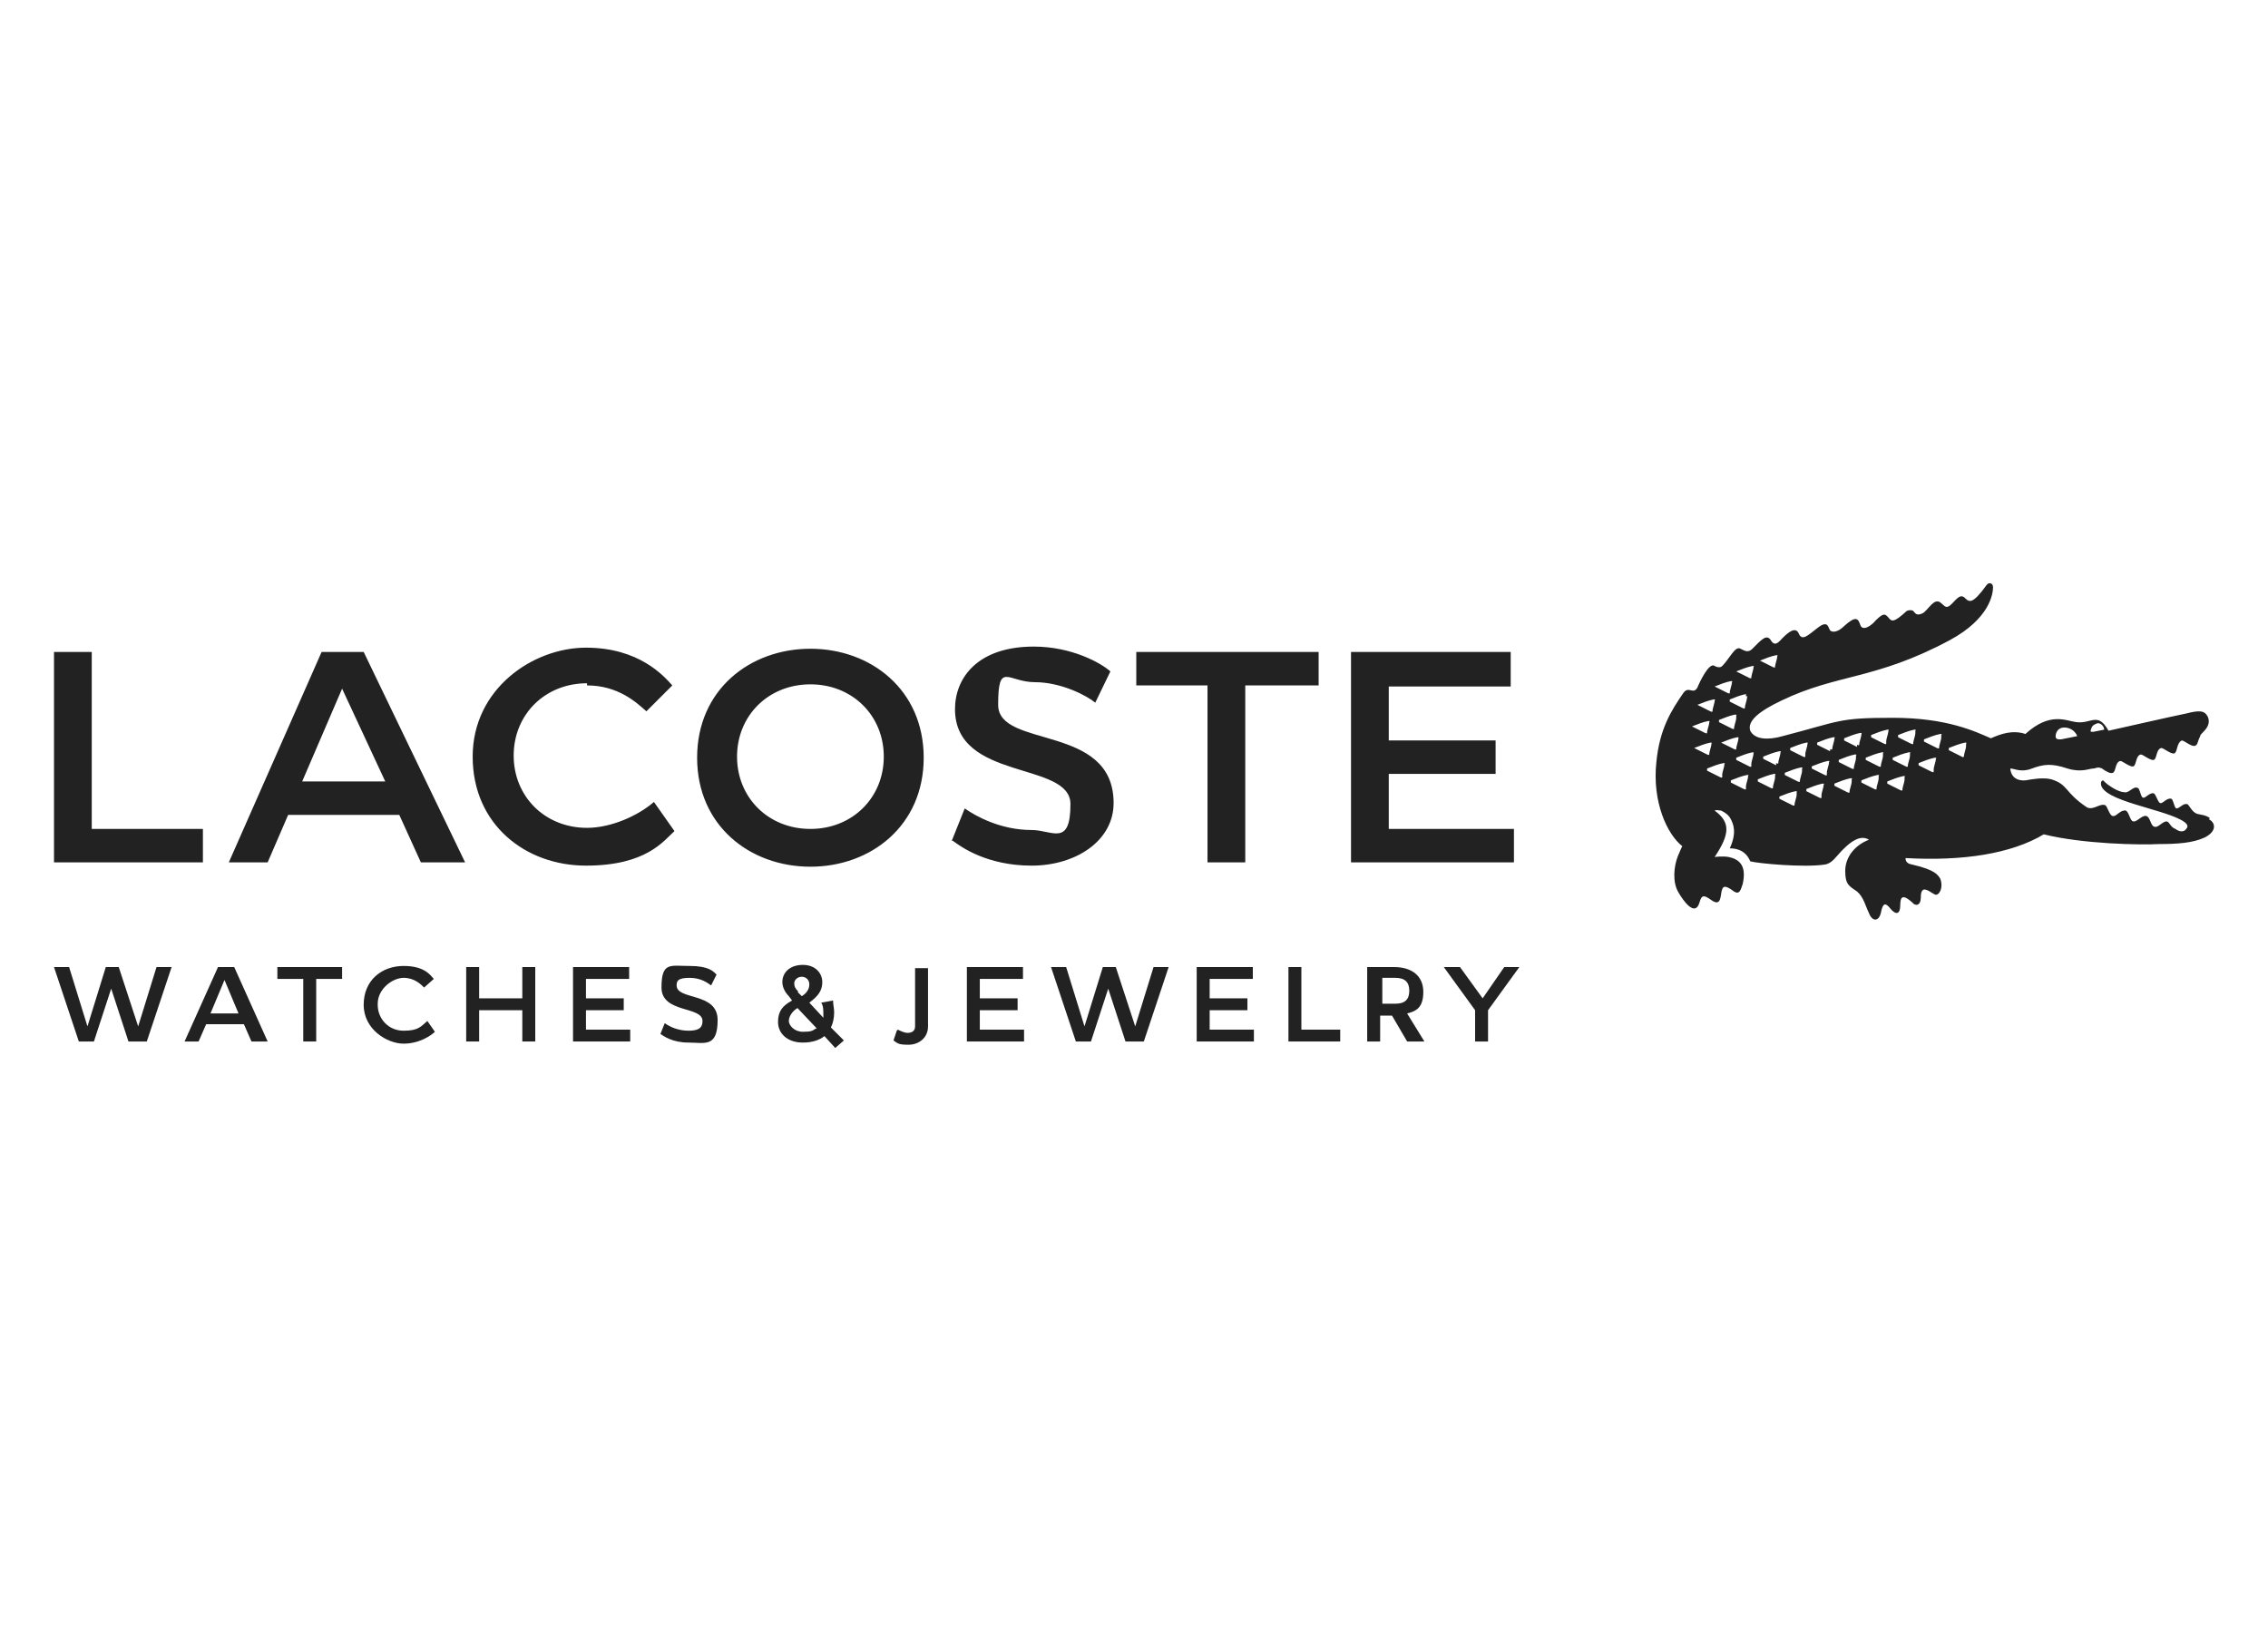
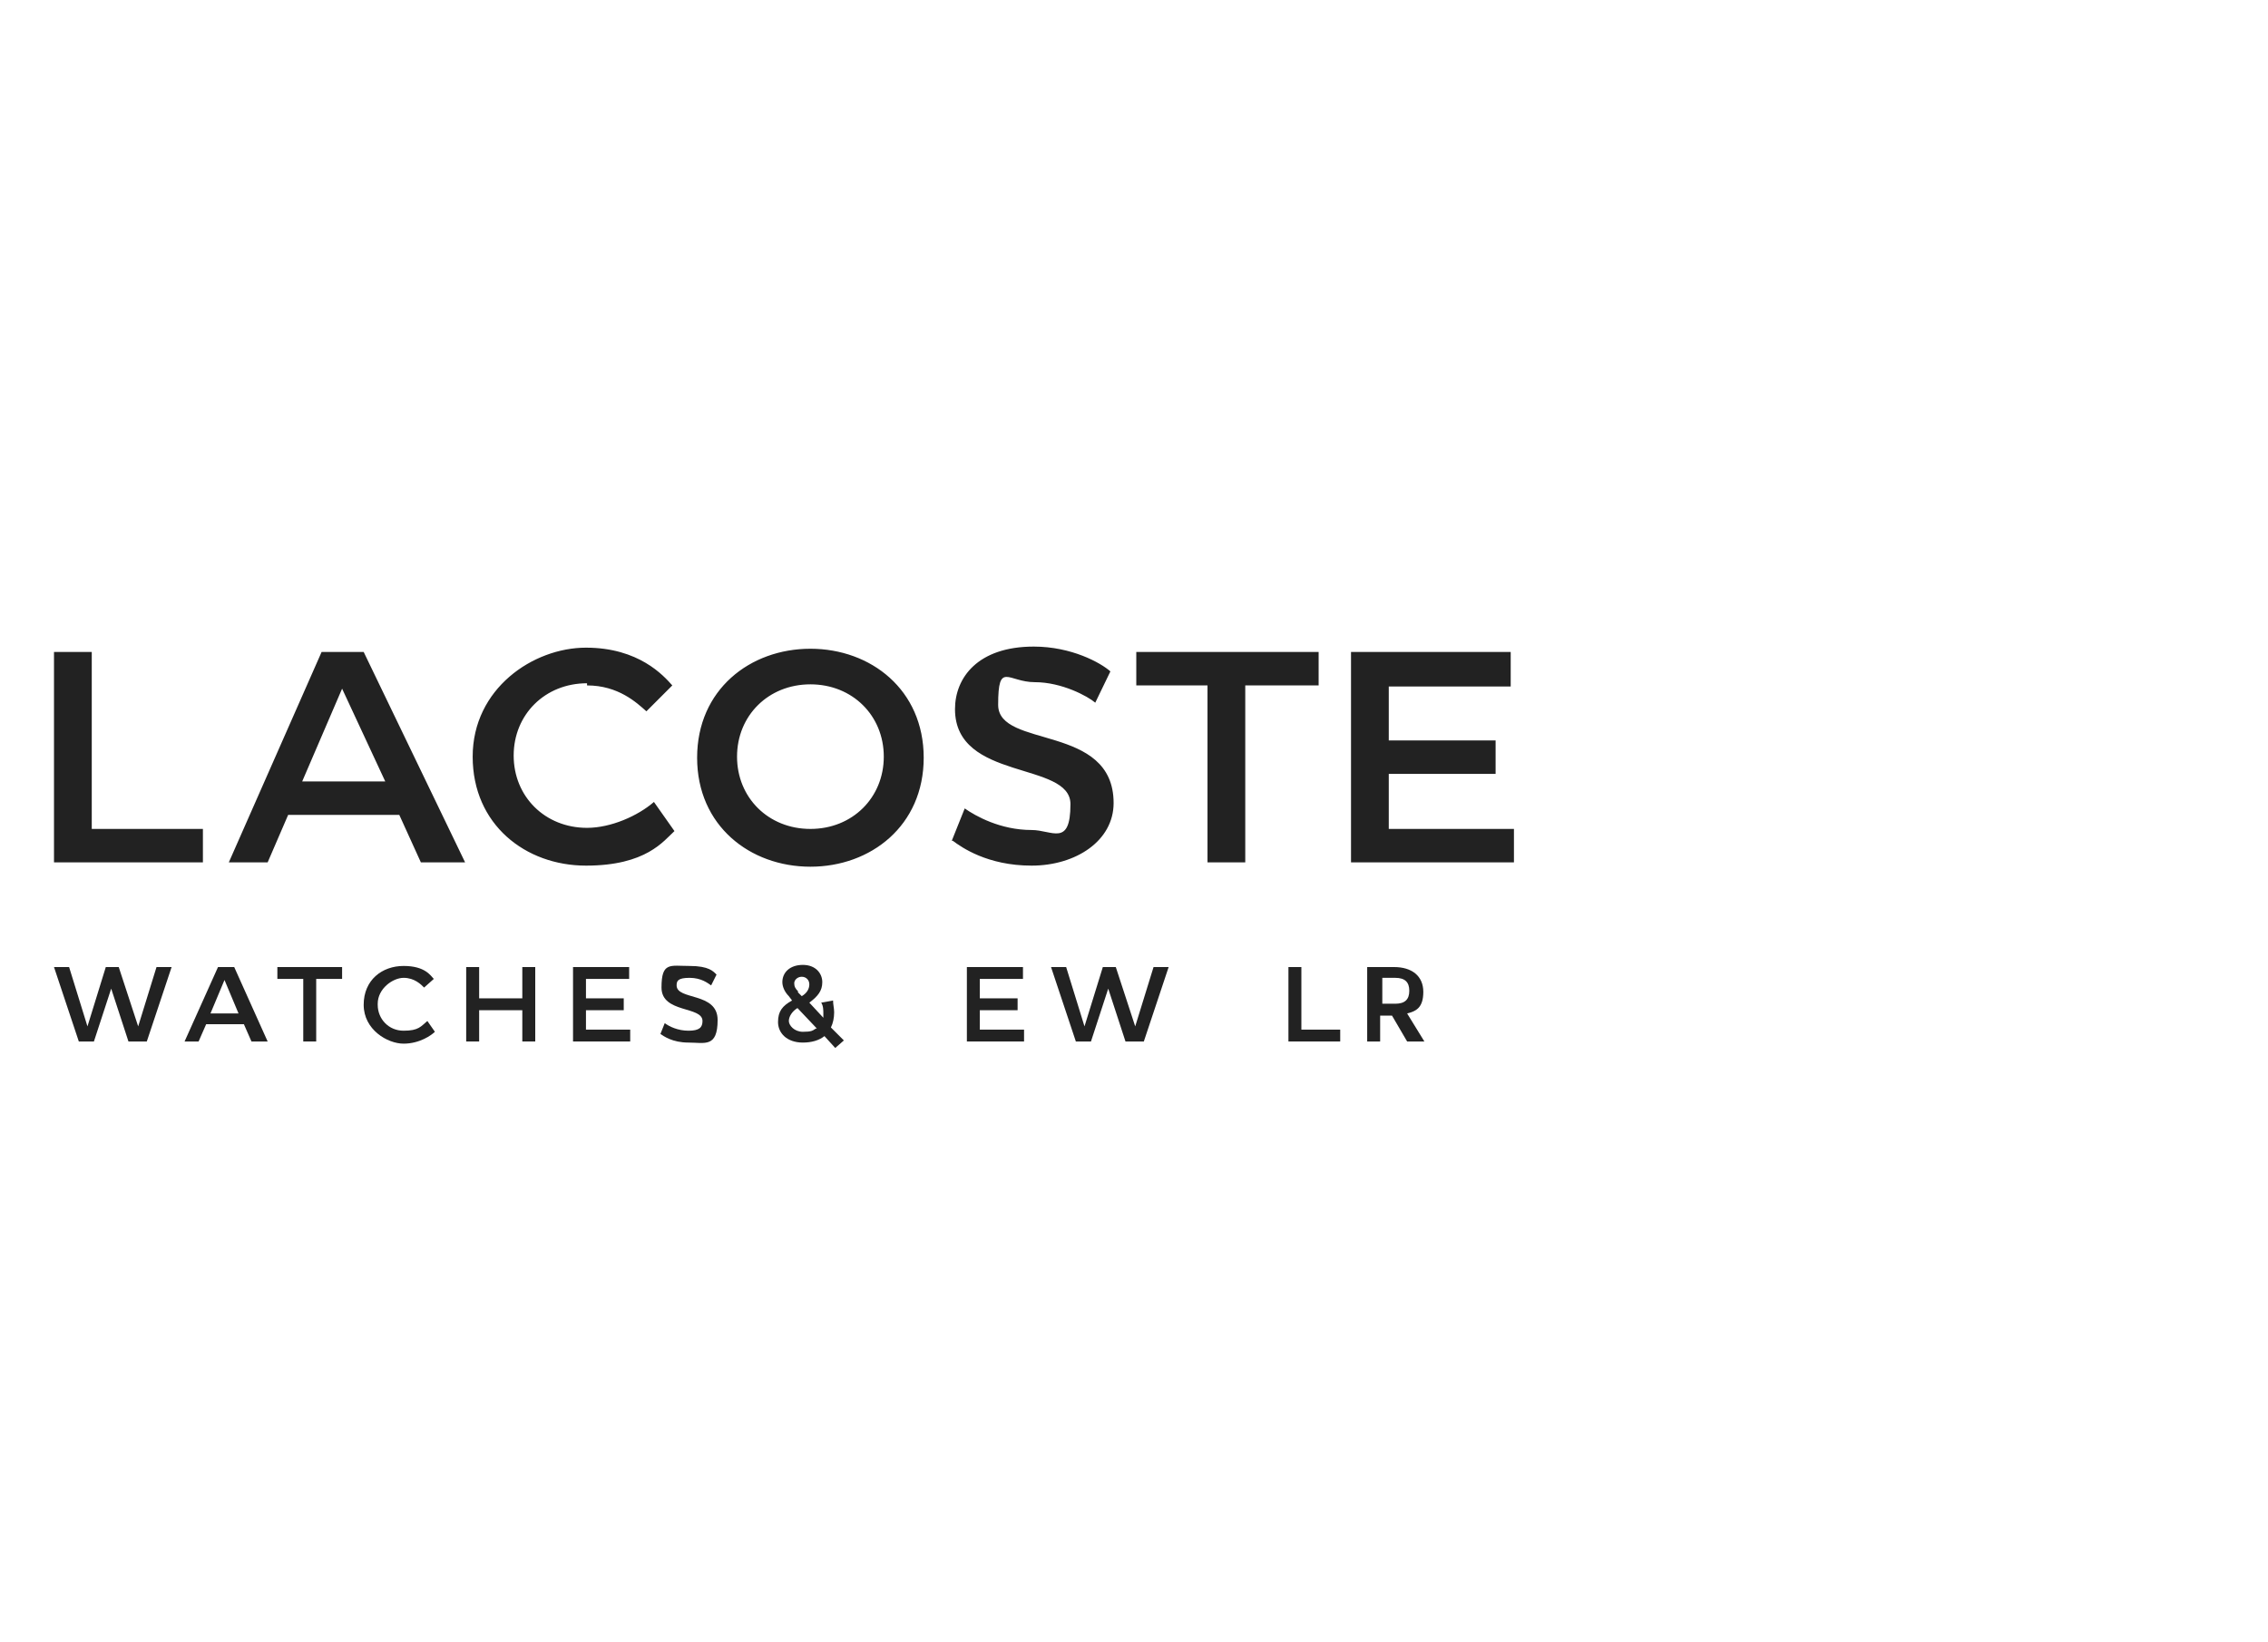
<svg xmlns="http://www.w3.org/2000/svg" width="105" height="76" viewBox="0 0 105 76" fill="none">
-   <path d="M102.312 37.878C102.112 37.728 101.912 37.728 101.712 37.678C101.462 37.578 101.362 37.278 101.263 37.228C101.063 37.178 100.913 37.428 100.763 37.428C100.663 37.428 100.613 36.978 100.513 36.978C100.313 36.928 100.114 37.228 100.014 37.178C99.914 37.178 99.814 36.779 99.714 36.729C99.514 36.679 99.314 36.978 99.214 36.928C99.114 36.928 99.064 36.479 98.965 36.479C98.765 36.379 98.565 36.729 98.365 36.679C98.265 36.679 98.015 36.629 97.666 36.379C97.566 36.329 97.366 36.129 97.366 36.129C97.366 36.129 97.266 36.129 97.266 36.279C97.266 36.679 98.015 36.978 98.815 37.228C99.614 37.478 100.413 37.678 100.913 37.928C101.213 38.077 101.362 38.227 101.213 38.377C101.113 38.527 100.913 38.527 100.713 38.377C100.463 38.277 100.463 38.077 100.313 38.027C100.114 38.027 99.914 38.327 99.764 38.277C99.564 38.277 99.564 37.828 99.364 37.778C99.164 37.728 98.915 38.077 98.765 38.027C98.615 38.027 98.565 37.578 98.415 37.528C98.165 37.478 97.966 37.828 97.816 37.778C97.666 37.778 97.566 37.328 97.466 37.278C97.216 37.178 96.916 37.528 96.617 37.378C95.568 36.679 95.767 36.329 94.968 36.079C94.569 35.979 94.069 36.079 93.769 36.129C93.07 36.179 93.07 35.58 93.07 35.58C93.27 35.58 93.569 35.779 94.069 35.58C94.618 35.38 94.968 35.33 95.718 35.58C96.367 35.779 96.717 35.58 96.916 35.58C97.016 35.58 97.116 35.48 97.316 35.58C97.516 35.73 97.716 35.829 97.816 35.779C97.966 35.73 97.915 35.28 98.165 35.23C98.265 35.23 98.615 35.53 98.765 35.48C98.915 35.43 98.865 34.98 99.114 34.93C99.214 34.93 99.564 35.23 99.714 35.18C99.864 35.13 99.814 34.68 100.064 34.63C100.164 34.63 100.513 34.93 100.663 34.88C100.813 34.83 100.763 34.381 101.013 34.281C101.113 34.281 101.462 34.581 101.612 34.531C101.762 34.481 101.712 34.381 101.862 34.081C101.862 34.031 101.912 33.981 101.962 33.931C102.112 33.781 102.362 33.531 102.212 33.182C102.062 32.882 101.812 32.882 101.213 33.032C100.713 33.132 97.616 33.831 97.616 33.831C97.116 32.932 96.817 33.531 96.117 33.431C95.668 33.382 94.918 32.932 93.769 33.981C93.17 33.781 92.62 33.981 92.171 34.181C91.471 33.881 90.172 33.232 87.625 33.232C85.077 33.232 85.227 33.382 82.529 34.081C81.83 34.281 81.23 34.231 81.031 33.831C80.881 33.382 81.43 32.932 82.479 32.432C85.077 31.183 86.825 31.483 90.272 29.635C92.121 28.636 92.27 27.487 92.27 27.187C92.27 26.987 92.071 26.937 91.971 27.087C91.321 27.986 91.171 27.886 90.972 27.687C90.722 27.437 90.522 27.837 90.272 28.036C90.073 28.186 90.022 28.036 89.823 27.886C89.523 27.687 89.273 28.236 89.023 28.386C88.724 28.536 88.674 28.386 88.574 28.286C88.524 28.236 88.374 28.236 88.274 28.286C87.675 28.836 87.575 28.786 87.425 28.586C87.275 28.436 87.225 28.336 86.825 28.736C86.626 28.985 86.226 29.235 86.126 28.936C86.026 28.636 85.926 28.486 85.377 28.985C85.077 29.285 84.827 29.285 84.727 29.185C84.627 29.035 84.627 28.686 84.128 29.085C83.678 29.435 83.428 29.685 83.278 29.335C83.129 28.985 82.779 29.285 82.529 29.535C82.379 29.685 82.179 29.985 81.98 29.635C81.78 29.335 81.53 29.635 81.13 30.035C80.931 30.234 80.781 30.134 80.581 30.035C80.331 29.885 80.081 30.484 79.732 30.834C79.682 30.884 79.582 30.934 79.382 30.834C79.132 30.634 78.683 31.583 78.583 31.833C78.383 32.183 78.183 31.733 77.933 32.083C77.384 32.882 76.834 33.731 76.684 35.28C76.484 37.128 77.184 38.627 77.883 39.176C77.883 39.176 77.783 39.376 77.683 39.626C77.484 40.126 77.434 40.825 77.683 41.275C77.933 41.724 78.483 42.474 78.683 41.774C78.782 41.424 78.882 41.424 79.232 41.674C79.732 42.024 79.632 41.374 79.732 41.175C79.782 41.025 79.882 40.975 80.281 41.275C80.531 41.424 80.581 41.225 80.681 40.925C80.881 40.026 80.481 39.776 80.031 39.676C79.732 39.626 79.382 39.676 79.382 39.676C80.081 38.627 80.131 38.077 79.382 37.528C79.482 37.478 79.582 37.528 79.682 37.528C79.882 37.628 80.031 37.728 80.131 37.928C80.231 38.127 80.431 38.527 80.081 39.276C80.231 39.276 80.781 39.276 81.031 39.876C81.38 39.976 83.528 40.175 84.477 40.026C84.827 39.976 84.977 39.676 85.327 39.326C85.676 38.977 86.126 38.627 86.526 38.877C85.876 39.127 85.427 39.676 85.427 40.325C85.427 40.975 85.626 41.025 85.976 41.275C86.276 41.524 86.376 41.974 86.526 42.274C86.675 42.673 86.975 42.673 87.075 42.274C87.175 41.724 87.325 41.824 87.525 42.074C87.775 42.374 87.974 42.324 87.974 41.924C87.974 41.524 88.074 41.374 88.524 41.774C88.674 41.974 88.924 41.924 88.924 41.574C88.924 41.075 89.123 41.125 89.423 41.325C89.523 41.374 89.573 41.424 89.623 41.424C89.823 41.424 89.972 41.025 89.823 40.675C89.723 40.525 89.623 40.276 88.524 40.026C88.174 39.976 88.224 39.726 88.224 39.726C90.872 39.876 93.12 39.526 94.618 38.627C96.417 39.077 99.114 39.127 99.964 39.077C100.813 39.077 101.512 39.027 102.062 38.777C102.661 38.477 102.561 38.077 102.262 37.928L102.312 37.878ZM96.817 33.731C96.866 33.581 96.966 33.531 97.116 33.481C97.316 33.481 97.416 33.681 97.416 33.781L96.916 33.881C96.766 33.881 96.766 33.881 96.817 33.731ZM95.568 33.681C95.917 33.681 96.117 33.931 96.167 34.081C96.167 34.081 95.668 34.181 95.418 34.231C95.268 34.231 95.168 34.231 95.168 34.081C95.168 33.931 95.268 33.681 95.568 33.681ZM81.48 30.584C81.73 30.484 81.98 30.384 82.229 30.334C82.279 30.334 82.329 30.334 82.279 30.384C82.279 30.534 82.179 30.734 82.179 30.884C82.179 30.884 82.179 30.934 82.079 30.884C81.88 30.784 81.68 30.684 81.48 30.584C81.48 30.584 81.48 30.534 81.48 30.484V30.584ZM80.381 31.084C80.631 30.984 80.881 30.884 81.13 30.834C81.18 30.834 81.23 30.834 81.18 30.884C81.18 31.034 81.08 31.233 81.08 31.383C81.08 31.383 81.08 31.433 80.981 31.383C80.781 31.283 80.581 31.183 80.381 31.084C80.381 31.084 80.381 31.034 80.381 30.984V31.084ZM80.831 32.233C80.881 32.233 80.931 32.233 80.881 32.282C80.881 32.432 80.781 32.632 80.781 32.782C80.781 32.782 80.781 32.832 80.681 32.782C80.481 32.682 80.281 32.582 80.081 32.482C80.081 32.482 80.081 32.432 80.081 32.382C80.331 32.282 80.581 32.183 80.831 32.133V32.233ZM80.381 33.232C80.381 33.382 80.281 33.581 80.281 33.731C80.281 33.731 80.281 33.781 80.181 33.731C79.981 33.631 79.782 33.531 79.582 33.431C79.582 33.431 79.582 33.382 79.582 33.332C79.832 33.232 80.081 33.132 80.331 33.082C80.331 33.082 80.431 33.082 80.381 33.132V33.232ZM79.382 31.783C79.632 31.683 79.882 31.583 80.131 31.533C80.181 31.533 80.231 31.533 80.181 31.583C80.181 31.733 80.081 31.933 80.081 32.083C80.081 32.083 80.081 32.133 79.981 32.083C79.782 31.983 79.582 31.883 79.382 31.783C79.382 31.783 79.382 31.733 79.382 31.683V31.783ZM78.583 32.632C78.832 32.532 79.082 32.432 79.332 32.382C79.382 32.382 79.432 32.382 79.382 32.432C79.382 32.582 79.282 32.782 79.282 32.932C79.282 32.932 79.282 32.982 79.182 32.932C78.982 32.832 78.782 32.732 78.583 32.632C78.583 32.632 78.583 32.582 78.583 32.532V32.632ZM78.333 33.631C78.583 33.531 78.832 33.431 79.082 33.382C79.132 33.382 79.182 33.382 79.132 33.431C79.132 33.581 79.032 33.781 79.032 33.931C79.032 33.931 79.032 33.981 78.932 33.931C78.733 33.831 78.533 33.731 78.333 33.631C78.333 33.631 78.333 33.581 78.333 33.531V33.631ZM78.433 34.73C78.433 34.73 78.433 34.68 78.433 34.63C78.683 34.531 78.932 34.431 79.182 34.381C79.232 34.381 79.282 34.381 79.232 34.431C79.232 34.581 79.132 34.78 79.132 34.93C79.132 34.93 79.132 34.98 79.032 34.93C78.832 34.83 78.633 34.73 78.433 34.63V34.73ZM79.732 35.979C79.732 35.979 79.732 36.029 79.632 35.979C79.432 35.879 79.232 35.779 79.032 35.679C79.032 35.679 79.032 35.63 79.032 35.58C79.282 35.48 79.532 35.38 79.782 35.33C79.832 35.33 79.882 35.33 79.832 35.38C79.832 35.53 79.732 35.73 79.732 35.879V35.979ZM79.682 34.481C79.682 34.481 79.682 34.431 79.682 34.381C79.931 34.281 80.181 34.181 80.431 34.131C80.431 34.131 80.531 34.131 80.481 34.181C80.481 34.331 80.381 34.531 80.381 34.68C80.381 34.68 80.381 34.73 80.281 34.68C80.081 34.581 79.882 34.481 79.682 34.381V34.481ZM80.831 36.529C80.831 36.529 80.831 36.579 80.731 36.529C80.531 36.429 80.331 36.329 80.131 36.229C80.131 36.229 80.131 36.179 80.131 36.129C80.381 36.029 80.631 35.929 80.881 35.879C80.931 35.879 80.981 35.879 80.93 35.929C80.93 36.079 80.831 36.279 80.831 36.429V36.529ZM81.08 35.48C81.08 35.48 81.08 35.53 80.981 35.48C80.781 35.38 80.581 35.28 80.381 35.18C80.381 35.18 80.381 35.13 80.381 35.08C80.631 34.98 80.881 34.88 81.13 34.83C81.13 34.83 81.23 34.83 81.18 34.88C81.18 35.03 81.08 35.23 81.08 35.38V35.48ZM82.179 35.979C82.179 36.129 82.079 36.329 82.079 36.479C82.079 36.479 82.079 36.529 81.98 36.479C81.78 36.379 81.58 36.279 81.38 36.179C81.38 36.179 81.38 36.129 81.38 36.079C81.63 35.979 81.88 35.879 82.129 35.829C82.179 35.829 82.229 35.829 82.179 35.879V35.979ZM82.229 35.43C82.03 35.33 81.83 35.23 81.63 35.13C81.63 35.13 81.63 35.08 81.63 35.03C81.88 34.93 82.129 34.83 82.379 34.78C82.429 34.78 82.479 34.78 82.429 34.83C82.429 34.98 82.329 35.18 82.329 35.33C82.329 35.33 82.329 35.38 82.229 35.33V35.43ZM83.179 36.779C83.179 36.928 83.079 37.128 83.079 37.278C83.079 37.278 83.079 37.328 82.979 37.278C82.779 37.178 82.579 37.078 82.379 36.978C82.379 36.978 82.379 36.928 82.379 36.879C82.629 36.779 82.879 36.679 83.129 36.629C83.129 36.629 83.228 36.629 83.179 36.679V36.779ZM83.428 35.679C83.428 35.829 83.328 36.029 83.328 36.179C83.328 36.179 83.328 36.229 83.228 36.179C83.029 36.079 82.829 35.979 82.629 35.879C82.629 35.879 82.629 35.829 82.629 35.779C82.879 35.679 83.129 35.58 83.378 35.53C83.428 35.53 83.478 35.53 83.428 35.58V35.679ZM83.578 35.03C83.578 35.03 83.578 35.08 83.478 35.03C83.278 34.93 83.079 34.83 82.879 34.73C82.879 34.73 82.879 34.68 82.879 34.63C83.129 34.531 83.378 34.431 83.628 34.381C83.678 34.381 83.728 34.381 83.678 34.431C83.678 34.581 83.578 34.78 83.578 34.93V35.03ZM84.328 36.928C84.328 36.928 84.328 36.978 84.228 36.928C84.028 36.828 83.828 36.729 83.628 36.629C83.628 36.629 83.628 36.579 83.628 36.529C83.878 36.429 84.128 36.329 84.377 36.279C84.427 36.279 84.477 36.279 84.427 36.329C84.427 36.479 84.328 36.679 84.328 36.828V36.928ZM84.577 35.879C84.577 35.879 84.577 35.929 84.477 35.879C84.278 35.779 84.078 35.679 83.878 35.58C83.878 35.58 83.878 35.53 83.878 35.48C84.128 35.38 84.377 35.28 84.627 35.23C84.677 35.23 84.727 35.23 84.677 35.28C84.677 35.43 84.577 35.63 84.577 35.779V35.879ZM84.727 34.78C84.527 34.68 84.328 34.581 84.128 34.481C84.128 34.481 84.128 34.431 84.128 34.381C84.377 34.281 84.627 34.181 84.877 34.131C84.927 34.131 84.977 34.131 84.927 34.181C84.927 34.331 84.827 34.531 84.827 34.68C84.827 34.68 84.827 34.73 84.727 34.68V34.78ZM85.726 36.179C85.726 36.329 85.626 36.529 85.626 36.679C85.626 36.679 85.626 36.729 85.526 36.679C85.327 36.579 85.127 36.479 84.927 36.379C84.927 36.379 84.927 36.329 84.927 36.279C85.177 36.179 85.427 36.079 85.676 36.029C85.726 36.029 85.776 36.029 85.726 36.079V36.179ZM85.926 35.08C85.926 35.23 85.826 35.43 85.826 35.58C85.826 35.58 85.826 35.63 85.726 35.58C85.526 35.48 85.327 35.38 85.127 35.28C85.127 35.28 85.127 35.23 85.127 35.18C85.377 35.08 85.626 34.98 85.876 34.93C85.926 34.93 85.976 34.93 85.926 34.98V35.08ZM85.976 34.581C85.776 34.481 85.576 34.381 85.377 34.281C85.377 34.281 85.377 34.231 85.377 34.181C85.626 34.081 85.876 33.981 86.126 33.931C86.126 33.931 86.226 33.931 86.176 33.981C86.176 34.131 86.076 34.331 86.076 34.481C86.076 34.481 86.076 34.531 85.976 34.481V34.581ZM86.975 36.029C86.975 36.179 86.875 36.379 86.875 36.529C86.875 36.529 86.875 36.579 86.775 36.529C86.576 36.429 86.376 36.329 86.176 36.229C86.176 36.229 86.176 36.179 86.176 36.129C86.426 36.029 86.675 35.929 86.925 35.879C86.975 35.879 87.025 35.879 86.975 35.929V36.029ZM87.175 34.98C87.175 35.13 87.075 35.33 87.075 35.48C87.075 35.48 87.075 35.53 86.975 35.48C86.775 35.38 86.576 35.28 86.376 35.18C86.376 35.18 86.376 35.13 86.376 35.08C86.626 34.98 86.875 34.88 87.125 34.83C87.175 34.83 87.225 34.83 87.175 34.88V34.98ZM87.325 34.431C87.325 34.431 87.325 34.481 87.225 34.431C87.025 34.331 86.825 34.231 86.626 34.131C86.626 34.131 86.626 34.081 86.626 34.031C86.875 33.931 87.125 33.831 87.375 33.781C87.425 33.781 87.475 33.781 87.425 33.831C87.425 33.981 87.325 34.181 87.325 34.331V34.431ZM88.174 36.079C88.174 36.229 88.074 36.429 88.074 36.579C88.074 36.579 88.074 36.629 87.974 36.579C87.775 36.479 87.575 36.379 87.375 36.279C87.375 36.279 87.375 36.229 87.375 36.179C87.625 36.079 87.874 35.979 88.124 35.929C88.174 35.929 88.224 35.929 88.174 35.979V36.079ZM88.424 34.98C88.424 35.13 88.324 35.33 88.324 35.48C88.324 35.48 88.324 35.53 88.224 35.48C88.024 35.38 87.824 35.28 87.625 35.18C87.625 35.18 87.625 35.13 87.625 35.08C87.874 34.98 88.124 34.88 88.374 34.83C88.424 34.83 88.474 34.83 88.424 34.88V34.98ZM88.674 33.931C88.674 34.081 88.574 34.281 88.574 34.431C88.574 34.431 88.574 34.481 88.474 34.431C88.274 34.331 88.074 34.231 87.874 34.131C87.874 34.131 87.874 34.081 87.874 34.031C88.124 33.931 88.374 33.831 88.624 33.781C88.674 33.781 88.724 33.781 88.674 33.831V33.931ZM89.523 35.73C89.523 35.73 89.523 35.779 89.423 35.73C89.223 35.63 89.023 35.53 88.824 35.43C88.824 35.43 88.824 35.38 88.824 35.33C89.073 35.23 89.323 35.13 89.573 35.08C89.623 35.08 89.673 35.08 89.623 35.13C89.623 35.28 89.523 35.48 89.523 35.63V35.73ZM89.873 34.131C89.873 34.281 89.773 34.481 89.773 34.63C89.773 34.63 89.773 34.68 89.673 34.63C89.473 34.531 89.273 34.431 89.073 34.331C89.073 34.331 89.073 34.281 89.073 34.231C89.323 34.131 89.573 34.031 89.823 33.981C89.873 33.981 89.923 33.981 89.873 34.031V34.131ZM91.022 34.531C91.022 34.68 90.922 34.88 90.922 35.03C90.922 35.03 90.872 35.08 90.822 35.03C90.622 34.93 90.422 34.83 90.222 34.73C90.222 34.73 90.222 34.68 90.222 34.63C90.472 34.531 90.722 34.431 90.972 34.381C91.022 34.381 91.072 34.381 91.022 34.431V34.531Z" fill="#222222" />
  <path d="M5.947 48.218L5.148 45.771L4.348 48.218H3.649L2.5 44.772H3.199L4.049 47.519L4.898 44.772H5.497L6.397 47.519L7.246 44.772H7.945L6.796 48.218H5.947Z" fill="#222222" />
  <path d="M11.642 48.218L11.292 47.419H9.544L9.194 48.218H8.545L10.093 44.772H10.843L12.391 48.218H11.642ZM9.744 46.92H11.043L10.393 45.371L9.744 46.92Z" fill="#222222" />
  <path d="M12.841 45.321V44.772H15.838V45.321H14.639V48.218H14.04V45.321H12.841Z" fill="#222222" />
  <path d="M17.487 46.52C17.487 47.169 17.986 47.719 18.686 47.719C19.385 47.719 19.485 47.519 19.785 47.269L20.134 47.769C19.985 47.919 19.435 48.318 18.686 48.318C17.936 48.318 16.837 47.669 16.837 46.52C16.837 45.371 17.687 44.721 18.686 44.721C19.685 44.721 19.935 45.171 20.084 45.321L19.635 45.721C19.485 45.571 19.185 45.271 18.686 45.271C18.186 45.271 17.487 45.771 17.487 46.47V46.52Z" fill="#222222" />
  <path d="M24.78 44.772V48.218H24.181V46.77H22.183V48.218H21.583V44.772H22.183V46.22H24.181V44.772H24.78Z" fill="#222222" />
  <path d="M29.127 45.321H27.128V46.22H28.877V46.77H27.128V47.669H29.176V48.218H26.529V44.772H29.127V45.321Z" fill="#222222" />
  <path d="M30.775 47.369C30.975 47.519 31.375 47.719 31.874 47.719C32.374 47.719 32.523 47.569 32.523 47.269C32.523 46.57 30.625 46.92 30.625 45.721C30.625 44.522 31.025 44.721 31.924 44.721C32.823 44.721 33.023 44.971 33.173 45.121L32.923 45.621C32.773 45.521 32.474 45.271 31.924 45.271C31.375 45.271 31.325 45.421 31.325 45.621C31.325 46.32 33.223 45.92 33.223 47.219C33.223 48.518 32.623 48.268 31.874 48.268C31.125 48.268 30.725 47.969 30.575 47.869L30.775 47.369Z" fill="#222222" />
  <path d="M38.169 47.969C37.919 48.169 37.569 48.268 37.169 48.268C36.42 48.268 36.02 47.819 36.02 47.319C36.02 46.82 36.22 46.57 36.67 46.32L36.52 46.12C36.32 45.92 36.22 45.671 36.22 45.471C36.22 45.021 36.57 44.672 37.169 44.672C37.769 44.672 38.069 45.071 38.069 45.471C38.069 45.87 37.869 46.12 37.469 46.42L38.118 47.119C38.118 47.069 38.118 47.02 38.118 46.92C38.118 46.77 38.118 46.57 38.019 46.42L38.568 46.32C38.568 46.52 38.618 46.67 38.618 46.87C38.618 47.119 38.568 47.369 38.468 47.569L39.068 48.169L38.668 48.518L38.169 47.969ZM37.819 47.619L36.92 46.67C36.67 46.82 36.52 47.069 36.52 47.269C36.52 47.469 36.77 47.769 37.169 47.769C37.569 47.769 37.619 47.719 37.769 47.619H37.819ZM36.92 45.92L37.119 46.12C37.369 45.97 37.469 45.771 37.469 45.571C37.469 45.371 37.319 45.221 37.119 45.221C36.92 45.221 36.77 45.371 36.77 45.521C36.77 45.671 36.82 45.771 36.969 45.92H36.92Z" fill="#222222" />
-   <path d="M41.566 47.669C41.665 47.719 41.865 47.819 42.015 47.819C42.165 47.819 42.365 47.769 42.365 47.519V44.821H42.964V47.519C42.964 48.069 42.515 48.368 42.065 48.368C41.615 48.368 41.566 48.318 41.366 48.169L41.516 47.719L41.566 47.669Z" fill="#222222" />
  <path d="M47.36 45.321H45.362V46.22H47.111V46.77H45.362V47.669H47.41V48.218H44.763V44.772H47.36V45.321Z" fill="#222222" />
  <path d="M52.106 48.218L51.307 45.771L50.508 48.218H49.808L48.659 44.772H49.359L50.208 47.519L51.057 44.772H51.657L52.556 47.519L53.405 44.772H54.104L52.955 48.218H52.106Z" fill="#222222" />
-   <path d="M58.001 45.321H56.003V46.22H57.751V46.77H56.003V47.669H58.051V48.218H55.403V44.772H58.001V45.321Z" fill="#222222" />
  <path d="M60.249 47.669H62.047V48.218H59.65V44.772H60.249V47.669Z" fill="#222222" />
  <path d="M64.545 44.772C65.344 44.772 65.894 45.171 65.894 45.92C65.894 46.67 65.544 46.82 65.145 46.92L65.944 48.218H65.145L64.445 47.02H63.896V48.218H63.296V44.772H64.545ZM63.996 46.47H64.595C65.045 46.47 65.245 46.27 65.245 45.87C65.245 45.471 65.045 45.271 64.595 45.271H63.996V46.47Z" fill="#222222" />
-   <path d="M68.641 46.22L69.641 44.772H70.34L68.891 46.77V48.218H68.292V46.77L66.843 44.772H67.592L68.641 46.22Z" fill="#222222" />
  <path d="M15.838 31.883L17.836 36.179H13.99L15.838 31.883ZM4.248 30.184H2.5V39.926H9.394V38.377H4.248V30.184ZM55.903 31.733V39.926H57.651V31.733H61.048V30.184H52.606V31.733H55.903ZM37.519 38.377C35.571 38.377 34.122 36.928 34.122 35.03C34.122 33.132 35.571 31.683 37.519 31.683C39.467 31.683 40.916 33.132 40.916 35.03C40.916 36.928 39.467 38.377 37.519 38.377ZM27.178 31.733C28.627 31.733 29.476 32.532 29.926 32.932L31.125 31.733C30.725 31.283 29.576 29.985 27.128 29.985C24.68 29.985 21.883 31.883 21.883 35.03C21.883 38.177 24.331 40.076 27.128 40.076C29.926 40.076 30.725 38.927 31.225 38.477L30.275 37.128C29.526 37.778 28.277 38.327 27.178 38.327C25.23 38.327 23.781 36.879 23.781 34.98C23.781 33.082 25.23 31.633 27.178 31.633M44.113 38.927C44.513 39.226 45.712 40.076 47.76 40.076C49.808 40.076 51.556 38.927 51.556 37.178C51.556 33.481 46.211 34.68 46.211 32.632C46.211 30.584 46.661 31.583 47.91 31.583C49.159 31.583 50.358 32.233 50.707 32.532L51.407 31.084C50.957 30.684 49.608 29.935 47.86 29.935C45.262 29.935 44.213 31.383 44.213 32.832C44.213 36.179 49.558 35.23 49.558 37.228C49.558 39.226 48.709 38.427 47.76 38.427C46.311 38.427 45.162 37.778 44.663 37.428L44.063 38.927H44.113ZM69.94 30.184H62.547V39.926H70.09V38.377H64.295V35.829H69.241V34.281H64.295V31.783H69.94V30.184ZM19.485 39.926H21.533L16.837 30.184H14.889L10.593 39.926H12.391L13.34 37.728H18.486L19.485 39.926ZM37.519 40.126C40.316 40.126 42.764 38.227 42.764 35.08C42.764 31.933 40.316 30.035 37.519 30.035C34.721 30.035 32.274 31.933 32.274 35.08C32.274 38.227 34.721 40.126 37.519 40.126Z" fill="#222222" />
</svg>